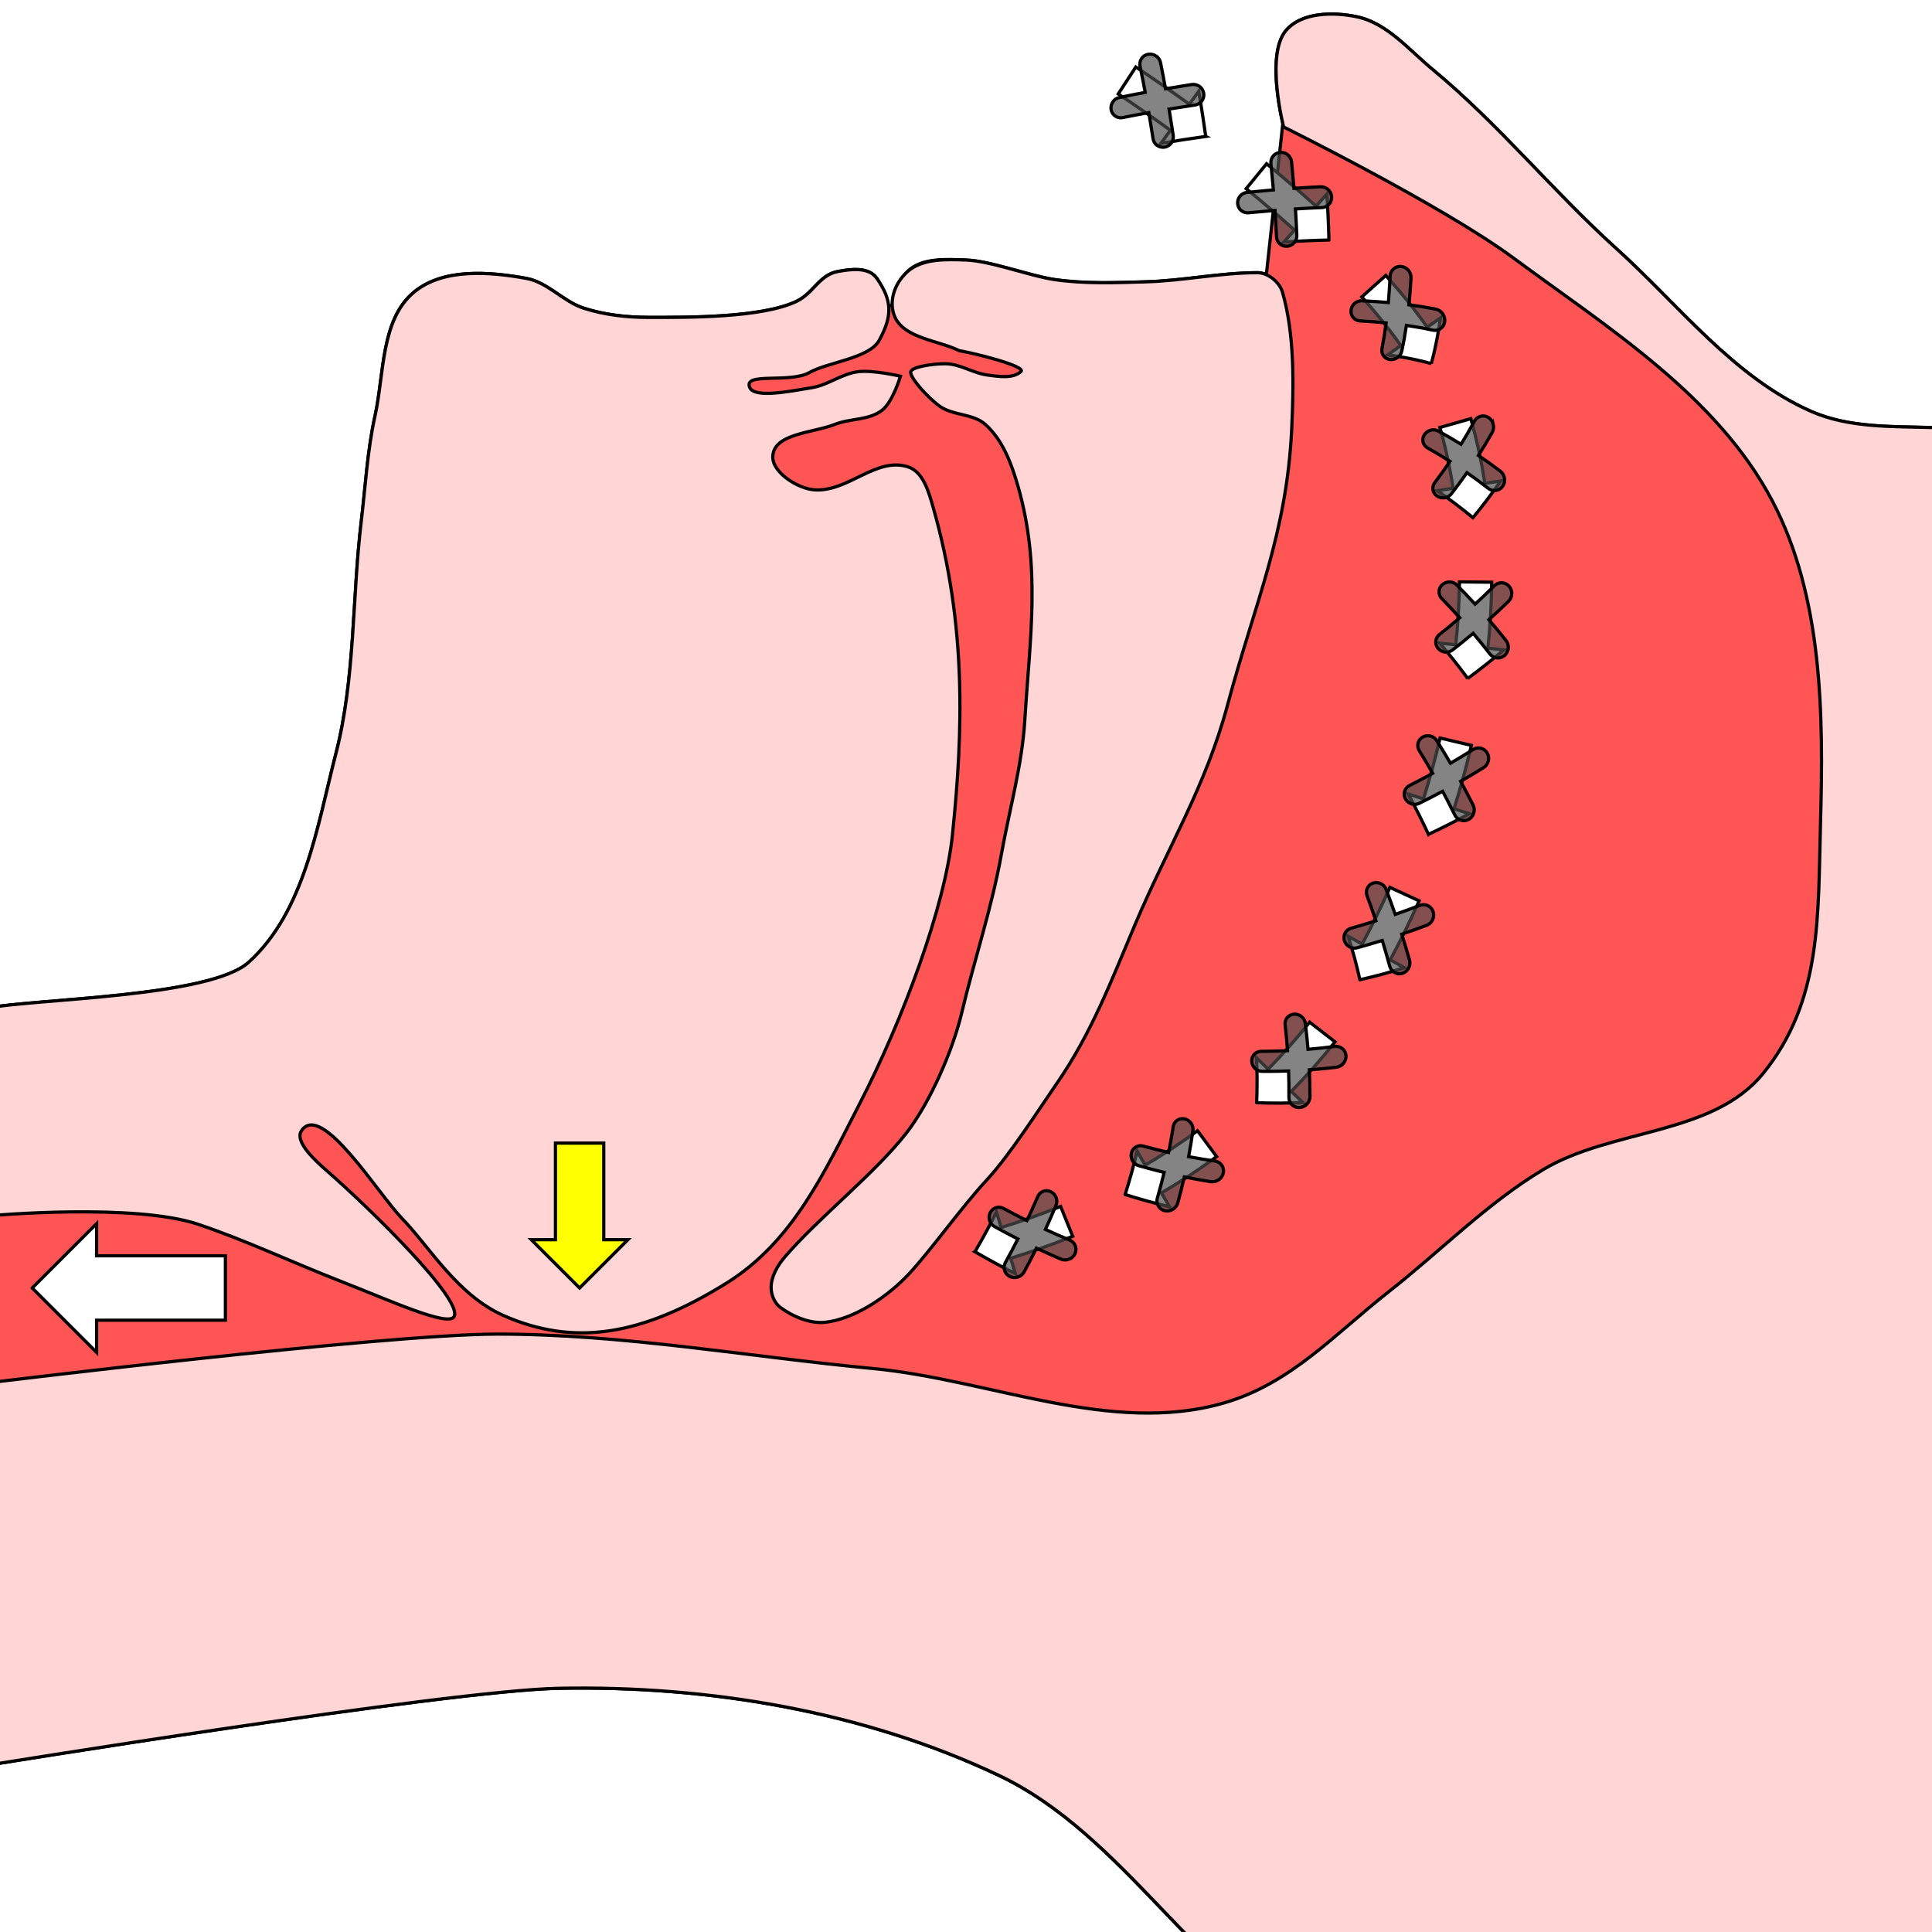
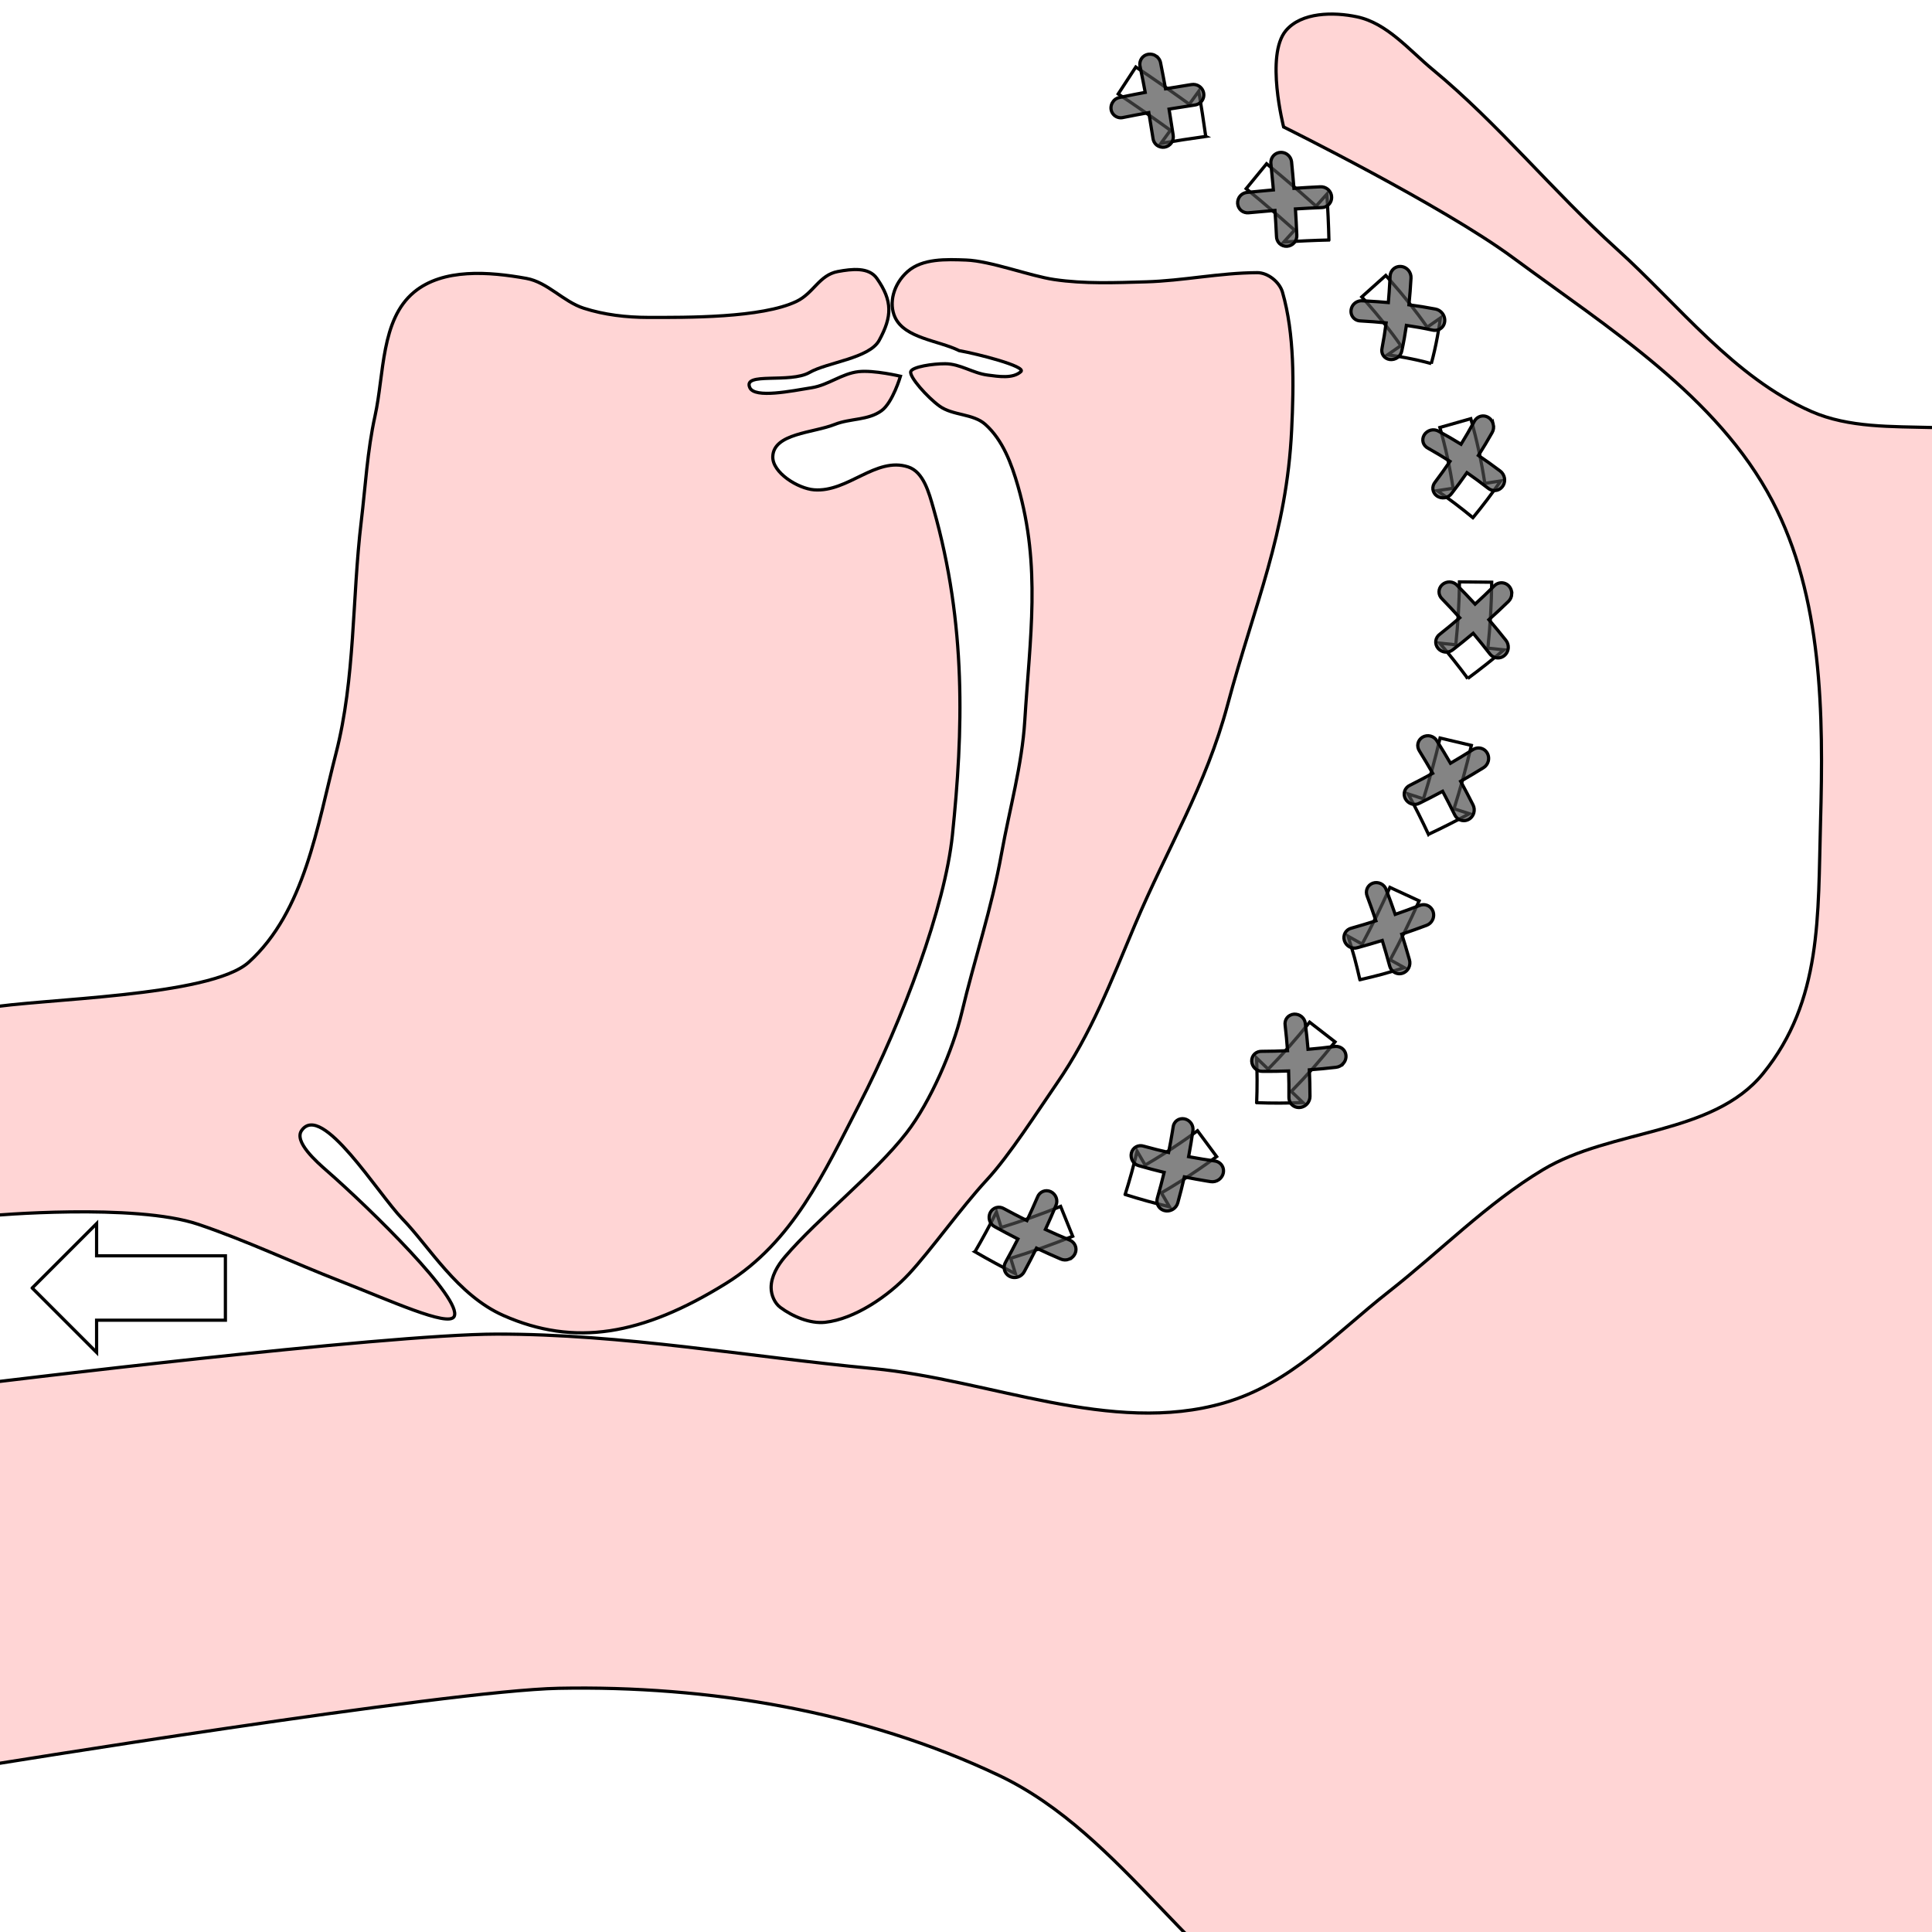
<svg xmlns="http://www.w3.org/2000/svg" xmlns:ns1="http://www.inkscape.org/namespaces/inkscape" xmlns:ns2="http://sodipodi.sourceforge.net/DTD/sodipodi-0.dtd" id="svg3002" version="1.1" ns1:version="0.47pre4 r22446" width="600" height="600" ns2:docname="schlafapnoe_blockiert.svg" style="display:inline" ns1:export-filename="/home/mik/Dokumente/Bewerbung 2010/Schlafapnoe/schlafapnoe_blockiert.png" ns1:export-xdpi="600" ns1:export-ydpi="600">
  <defs id="defs3006">
    <ns1:perspective ns2:type="inkscape:persp3d" ns1:vp_x="0 : 0.5 : 1" ns1:vp_y="0 : 1000 : 0" ns1:vp_z="1 : 0.5 : 1" ns1:persp3d-origin="0.5 : 0.33333333 : 1" id="perspective3010" />
    <ns1:perspective id="perspective4361" ns1:persp3d-origin="0.5 : 0.33333333 : 1" ns1:vp_z="1 : 0.5 : 1" ns1:vp_y="0 : 1000 : 0" ns1:vp_x="0 : 0.5 : 1" ns2:type="inkscape:persp3d" />
    <ns1:perspective id="perspective2903" ns1:persp3d-origin="0.5 : 0.33333333 : 1" ns1:vp_z="1 : 0.5 : 1" ns1:vp_y="0 : 1000 : 0" ns1:vp_x="0 : 0.5 : 1" ns2:type="inkscape:persp3d" />
    <ns1:perspective id="perspective2916" ns1:persp3d-origin="0.5 : 0.33333333 : 1" ns1:vp_z="1 : 0.5 : 1" ns1:vp_y="0 : 1000 : 0" ns1:vp_x="0 : 0.5 : 1" ns2:type="inkscape:persp3d" />
    <ns1:path-effect effect="skeletal" id="path-effect2853" is_visible="true" pattern="m 30.5,10.5 -10,10 0,-5 -20,0 0,-10 20,0 0,-5 10,10 z" copytype="repeated" prop_scale="1" scale_y_rel="false" spacing="20" normal_offset="0" tang_offset="0" prop_units="false" vertical_pattern="false" fuse_tolerance="0" />
    <ns1:perspective id="perspective2932" ns1:persp3d-origin="0.5 : 0.33333333 : 1" ns1:vp_z="1 : 0.5 : 1" ns1:vp_y="0 : 1000 : 0" ns1:vp_x="0 : 0.5 : 1" ns2:type="inkscape:persp3d" />
    <ns1:perspective id="perspective3142" ns1:persp3d-origin="0.5 : 0.33333333 : 1" ns1:vp_z="1 : 0.5 : 1" ns1:vp_y="0 : 1000 : 0" ns1:vp_x="0 : 0.5 : 1" ns2:type="inkscape:persp3d" />
    <ns1:path-effect effect="skeletal" id="path-effect2853-6" is_visible="true" pattern="m 30.5,10.5 -10,10 0,-5 -20,0 0,-10 20,0 0,-5 10,10 z" copytype="repeated" prop_scale="1" scale_y_rel="false" spacing="20" normal_offset="0" tang_offset="0" prop_units="false" vertical_pattern="false" fuse_tolerance="0" />
    <ns1:perspective id="perspective3167" ns1:persp3d-origin="0.5 : 0.33333333 : 1" ns1:vp_z="1 : 0.5 : 1" ns1:vp_y="0 : 1000 : 0" ns1:vp_x="0 : 0.5 : 1" ns2:type="inkscape:persp3d" />
    <ns1:path-effect effect="skeletal" id="path-effect2853-6-6" is_visible="true" pattern="m 28.776,0.501 a 3.2,3.2 0 0 0 -2.22,5.5 l 5.74,5.74 -5.74,5.74 a 3.2,3.2 0 1 0 4.52,4.52 l 5.74,-5.74 5.74,5.74 a 3.2,3.2 0 1 0 4.52,-4.52 l -5.74,-5.74 5.74,-5.74 a 3.2,3.2 0 0 0 -2.32,-5.5 3.2,3.2 0 0 0 -2.2,0.98 l -5.74,5.74 -5.74,-5.74 a 3.2,3.2 0 0 0 -2.3,-0.98 z" copytype="repeated" prop_scale="1" scale_y_rel="false" spacing="27.4" normal_offset="0" tang_offset="0" prop_units="false" vertical_pattern="false" fuse_tolerance="0" />
  </defs>
  <ns2:namedview pagecolor="#ffffff" bordercolor="#666666" borderopacity="1" objecttolerance="10" gridtolerance="10" guidetolerance="10" ns1:pageopacity="0" ns1:pageshadow="2" ns1:window-width="1280" ns1:window-height="958" id="namedview3004" showgrid="false" showguides="true" ns1:guide-bbox="true" ns1:zoom="0.72556866" ns1:cx="280.76038" ns1:cy="266.17265" ns1:window-x="-4" ns1:window-y="-3" ns1:window-maximized="1" ns1:current-layer="layer2">
    <ns1:grid type="xygrid" id="grid3014" empspacing="5" visible="true" enabled="true" snapvisiblegridlinesonly="true" spacingx="5px" spacingy="5px" />
  </ns2:namedview>
  <g ns1:groupmode="layer" id="layer2" ns1:label="Raster" style="display:inline">
    <rect style="fill:#ffffff;fill-opacity:1;fill-rule:nonzero;stroke:none;display:inline" id="rect2922" width="600" height="600" x="0" y="0" />
-     <path style="fill:#ff5555;stroke:#000000;stroke-width:1;stroke-linecap:butt;stroke-linejoin:miter;stroke-miterlimit:4;stroke-opacity:1;stroke-dasharray:none;display:inline" d="m 412.507,4.371 c -5.121,0.154 -10.099,1.539 -13.125,5.119 -5.942,7.03 -1.705,25.823 -0.984,28.809 l -5.119,46.987 c -0.918,-0.404 -1.886,-0.595 -2.822,-0.591 -11.826,0.06 -23.03,2.491 -34.584,2.822 -9.5,0.272 -19.079,0.664 -28.481,-0.722 -7.553,-1.113 -19.736,-5.755 -27.366,-6.037 -6.168,-0.228 -13.805,-0.812 -18.178,3.544 -2.531,2.522 -4.523,6.725 -4.594,10.5 l -2.1,0.263 c -0.219,-3.147 -1.14,-6.183 -2.822,-8.597 -2.497,-3.583 -7.847,-2.961 -12.141,-2.166 -5.783,1.071 -7.496,6.706 -12.797,9.253 -10.809,5.194 -34.142,5.004 -46.134,4.987 -6.718,-0.008 -13.553,-0.768 -19.95,-2.822 -6.372,-2.046 -11.264,-8.063 -17.85,-9.253 -11.539,-2.086 -25.898,-3.233 -34.913,4.266 -10.338,8.599 -9.175,25.326 -12.075,38.456 -2.376,10.759 -2.956,21.872 -4.266,32.812 -2.867,23.961 -1.857,48.621 -7.875,71.991 -5.841,22.684 -9.69,49.098 -27.038,64.838 -11.963,10.855 -65.445,11.317 -81.331,14.241 l 1.134,64.444 -1.6,59.522 -1.441,111.478 c 0,0 144.703,-23.529 179.378,-24.216 46.48,-0.921 94.839,7.148 136.828,27.103 39.004,18.537 61.193,63.172 99.75,82.622 40.634,20.497 87.17,29.535 132.562,32.812 33.804,2.441 101.194,-9.975 101.194,-9.975 l -14.963,-526.228 c 0,0 -18.957,2.435 -28.481,2.166 -12.693,-0.358 -26.173,0.116 -37.8,-4.987 C 538.438,117.239 521.481,94.842 501.954,77.215 482.254,59.432 465.382,38.538 444.926,21.631 437.561,15.544 430.779,7.204 421.432,5.224 c -2.751,-0.583 -5.853,-0.945 -8.925,-0.853 z" id="path3543-5" ns2:nodetypes="csccsssssccssscsssssssccccssssccsssssc" />
    <path style="fill:#ffd5d5;stroke:#000000;stroke-width:1;stroke-linecap:butt;stroke-linejoin:miter;stroke-miterlimit:4;stroke-opacity:1;stroke-dasharray:none;display:inline" d="m 628.802,130.64 c 0,0 -18.979,2.407 -28.503,2.138 -12.693,-0.358 -26.139,0.116 -37.766,-4.988 C 538.444,117.217 521.49,94.824 501.963,77.197 482.264,59.414 465.414,38.524 444.957,21.616 437.593,15.529 430.789,7.207 421.443,5.227 c -7.337,-1.554 -17.248,-1.453 -22.09,4.275 -6.442,7.621 -0.713,29.928 -0.713,29.928 0,0 49.259,24.383 71.257,40.617 29.611,21.852 63.425,42.944 80.521,75.533 15.621,29.777 15.914,66.148 14.964,99.76 -0.822,29.103 0.536,55.405 -17.814,78.009 -15.687,19.324 -47.07,17.114 -68.407,29.928 -17.395,10.447 -31.777,25.243 -47.743,37.766 -17.047,13.372 -30.493,28.632 -51.305,34.654 -35.077,10.149 -72.671,-7.244 -109.024,-10.689 -38.942,-3.69 -77.746,-10.749 -116.862,-10.689 -35.311,0.055 -158.711,15.226 -158.711,15.226 l -1.485,119 c 0,0 144.761,-23.541 179.436,-24.228 46.48,-0.921 94.826,7.123 136.814,27.078 39.004,18.537 61.203,63.209 99.76,82.659 40.634,20.497 87.146,29.501 132.539,32.778 33.804,2.441 101.186,-9.976 101.186,-9.976 L 628.802,130.64 z" id="path3543" ns2:nodetypes="csssssscsssssssssccsssscc" />
    <path style="fill:#ffd5d5;stroke:#000000;stroke-width:1;stroke-linecap:butt;stroke-linejoin:miter;stroke-miterlimit:4;stroke-opacity:1;stroke-dasharray:none;display:inline" d="m -4.049,313.059 1.16,64.467 c 0,0 44.629,-3.993 64.481,2.704 14.93,5.036 29.033,11.757 44.18,17.665 15.196,5.927 33.451,14.305 35.254,10.975 2.83,-5.225 -25.831,-33.294 -39.53,-45.29 -3.181,-2.786 -10.249,-9.001 -7.838,-12.476 6.251,-9.012 23.708,19.613 31.353,27.476 8.277,8.513 17.032,23.642 31.353,29.964 21.993,9.708 43,6.226 69.12,-9.976 20.75,-12.871 30.451,-34.385 41.329,-55.479 13.544,-26.264 26.662,-61.471 28.974,-83.785 3.312,-31.964 4.434,-65.15 -5.91,-101.473 -1.372,-4.819 -3.074,-11.276 -7.838,-12.826 -10.025,-3.262 -18.705,7.933 -29.216,7.114 -4.995,-0.389 -13.002,-5.331 -12.826,-10.338 0.253,-7.22 12.526,-7.308 19.24,-9.976 4.821,-1.916 10.354,-1.217 14.544,-4.275 3.459,-2.525 5.865,-10.689 5.865,-10.689 0,0 -8.246,-1.954 -12.991,-1.425 -5.225,0.583 -9.354,4.146 -14.544,4.988 -6.33,1.027 -17.682,3.371 -19.24,0 -2.302,-4.982 12.441,-1.239 18.527,-4.726 5.549,-3.18 18.575,-4.362 21.639,-9.976 4.04,-7.402 4.207,-12.224 -0.713,-19.24 -2.507,-3.575 -7.82,-2.933 -12.114,-2.138 -5.783,1.071 -7.526,6.716 -12.826,9.263 -10.809,5.194 -34.137,5.005 -46.129,4.988 -6.718,-0.008 -13.556,-0.796 -19.952,-2.85 -6.372,-2.046 -11.228,-8.073 -17.814,-9.263 -11.539,-2.086 -25.901,-3.223 -34.916,4.275 -10.338,8.599 -9.214,25.348 -12.114,38.479 -2.376,10.759 -2.966,21.838 -4.275,32.778 -2.867,23.961 -1.821,48.601 -7.838,71.97 -5.841,22.684 -9.731,49.104 -27.078,64.844 -11.963,10.855 -65.431,11.328 -81.317,14.252 z" id="path4317" ns2:nodetypes="ccssssssssassssssscssssssssssssssssc" />
    <path style="fill:#ffd5d5;stroke:#000000;stroke-width:1;stroke-linecap:butt;stroke-linejoin:miter;stroke-miterlimit:4;stroke-opacity:1;stroke-dasharray:none;display:inline" d="m 355.886,87.529 c 11.554,-0.331 22.734,-2.79 34.56,-2.85 3.302,-0.017 6.922,2.885 7.838,6.057 3.749,12.975 3.533,28.488 2.85,42.754 -1.546,32.335 -11.516,54.068 -19.877,85.341 -6.785,25.38 -18.623,44.298 -28.84,68.502 -7.397,17.523 -13.427,33.506 -24.228,49.162 -5.914,8.573 -14.66,22.302 -21.734,29.946 -7.95,8.592 -17.392,21.903 -24.222,29.24 -6.327,6.797 -16.776,13.986 -26.009,14.976 -4.66,0.5 -10.141,-1.832 -13.895,-4.638 -1.787,-1.336 -2.826,-3.826 -2.85,-6.057 -0.038,-3.509 1.994,-6.953 4.275,-9.62 10.387,-12.14 27.966,-25.887 37.76,-38.509 7.498,-9.662 14.468,-25.994 17.102,-37.072 4.15,-17.458 9.268,-32.214 12.451,-49.874 2.447,-13.575 6.339,-27.3 7.188,-41.067 1.602,-25.96 5.071,-47.776 -2.1,-72.777 -2.007,-6.997 -4.723,-14.389 -10.152,-19.24 -3.815,-3.409 -10.112,-2.693 -14.252,-5.701 -3.752,-2.726 -9.38,-9.036 -8.907,-10.689 0.43,-1.503 6.894,-2.468 10.689,-2.449 4.698,0.024 8.524,2.912 13.183,3.518 3.434,0.447 7.813,1.183 10.332,-1.069 1.801,-1.609 -13.57,-5.53 -19.145,-6.508 -6.435,-3.173 -16.9,-3.83 -19.932,-10.332 -2.048,-4.391 -0.533,-10.332 3.899,-14.251 4.624,-4.089 12.003,-3.791 18.171,-3.563 7.63,0.282 19.786,4.944 27.34,6.057 9.402,1.386 19.003,0.985 28.503,0.713 l 10e-5,0 z" id="path4321" ns2:nodetypes="cssssssssssssssssssssssscsssssc" />
    <path style="fill:#ffffff;stroke:#000000;stroke-width:1px;stroke-linecap:butt;stroke-linejoin:miter;stroke-opacity:1" d="m 10,400 20,20 0,-10 40,0 0,-20 -40,0 0,-10 -20,20 z" id="path4435" ns2:nodetypes="cccccccc" />
-     <path style="fill:#ffff00;stroke:#000000;stroke-width:1px;stroke-linecap:butt;stroke-linejoin:miter;stroke-opacity:1;display:inline" d="m 180,400 -15,-15 7.5,0 0,-30 15,0 0,30 7.5,0 -15,15 z" id="path4435-1" ns2:nodetypes="cccccccc" />
    <path style="fill:#ffffff;stroke:#000000;stroke-width:1px;stroke-linecap:butt;stroke-linejoin:miter;stroke-opacity:1;display:inline" d="m 374.456,42.368 c -4.669,0.653 -9.306,1.37 -13.913,2.144 l 2.937,-4.046 c -0.948,-0.688 -1.899,-1.374 -2.851,-2.056 -3.226,-2.311 -6.471,-4.583 -9.743,-6.804 -1e-5,0 -1e-5,0 -1e-5,-1e-6 -0.896,-0.608 -1.791,-1.21 -2.686,-1.804 0,0 0,0 0,0 -0.234,-0.155 -0.466,-0.308 -0.696,-0.46 0,-1e-6 0,-1e-6 0,-1e-6 -0.06,-0.039 -0.119,-0.078 -0.177,-0.116 -0.015,-0.01 -0.03,-0.019 -0.045,-0.029 -0.005,-0.003 -0.01,-0.007 -0.015,-0.01 l 5.467,-8.373 c 0.006,0.004 0.011,0.007 0.017,0.011 0.016,0.011 0.033,0.021 0.049,0.032 0.064,0.042 0.128,0.084 0.191,0.125 0,1e-6 0,1e-6 0,1e-6 0.248,0.163 0.494,0.325 0.737,0.487 0.932,0.618 1.856,1.24 2.774,1.863 0,0 0,0 0,0 3.353,2.276 6.667,4.597 9.951,6.949 0,0 0,0 0,0 0.97,0.694 1.937,1.392 2.902,2.093 l 2.937,-4.046 c 0.788,4.691 1.511,9.372 2.164,14.041 z m 38.253,32.168 c -4.713,0.105 -9.386,0.327 -14.027,0.638 l 3.346,-3.719 c -3.543,-3.187 -7.157,-6.31 -10.82,-9.386 -1.391,-1.167 -2.79,-2.327 -4.195,-3.478 l 6.337,-7.736 c 1.435,1.176 2.864,2.36 4.285,3.553 3.739,3.134 7.441,6.332 11.084,9.609 l 3.346,-3.719 c 0.317,4.772 0.54,9.523 0.645,14.236 z m 31.792,38.377 c -2.687,-0.739 -5.368,-1.332 -8.031,-1.835 -1.849,-0.345 -3.692,-0.639 -5.529,-0.889 l 4.1,-2.859 c -3.26,-4.675 -6.883,-9.156 -10.706,-13.516 -0.471,-0.537 -0.945,-1.071 -1.421,-1.604 l 7.448,-6.67 c 0.498,0.556 0.994,1.115 1.487,1.676 4.011,4.561 7.862,9.336 11.392,14.396 l 4.1,-2.859 c -0.277,1.988 -0.595,3.958 -0.959,5.904 -0.522,2.801 -1.141,5.571 -1.88,8.258 z m 12.93,47.864 c -3.631,-2.998 -7.331,-5.801 -11.09,-8.389 l 4.93,-0.758 c -0.978,-6.38 -2.332,-12.685 -4.099,-18.874 l 9.601,-2.731 c 1.874,6.612 3.315,13.322 4.358,20.089 l 4.93,-0.758 c -2.749,3.985 -5.632,7.789 -8.63,11.42 z m -1.599,49.929 c -2.808,-3.792 -5.715,-7.459 -8.708,-10.982 l 4.985,0.522 c 0.678,-6.499 1.071,-13.025 1.141,-19.538 l 10.018,0.102 c -0.066,6.845 -0.475,13.685 -1.189,20.48 l 4.985,0.522 c -3.69,3.123 -7.441,6.085 -11.232,8.893 z m -12.206,48.404 c -2.001,-4.289 -4.106,-8.475 -6.311,-12.551 l 4.75,1.536 c 1.963,-6.231 3.688,-12.534 5.161,-18.894 l 9.722,2.29 c -1.54,6.626 -3.338,13.19 -5.384,19.676 l 4.75,1.536 c -4.21,2.283 -8.442,4.418 -12.687,6.407 z m -21.299,45.148 c -0.514,-2.291 -1.07,-4.557 -1.664,-6.795 -0.636,-2.256 -1.302,-4.491 -1.995,-6.705 l 4.362,2.441 c 3.089,-5.762 5.968,-11.639 8.623,-17.613 l 9.071,4.183 c -2.763,6.213 -5.758,12.323 -8.971,18.312 l 4.362,2.441 c -2.261,0.708 -4.52,1.381 -6.777,2.018 -2.341,0.621 -4.679,1.194 -7.01,1.719 z m -32.061,38.195 c 0.184,-4.689 0.175,-9.318 -0.017,-13.876 l 3.594,3.458 c 4.534,-4.635 8.832,-9.509 12.876,-14.589 l 7.892,6.117 c -4.262,5.354 -8.794,10.495 -13.579,15.389 l 3.595,3.458 c -4.852,0.206 -9.644,0.22 -14.361,0.043 z m -40.845,28.507 c 1.424,-4.488 2.666,-8.972 3.715,-13.439 l 2.517,4.313 c 3.743,-2.185 7.407,-4.498 10.983,-6.944 1.776,-1.21 3.528,-2.452 5.258,-3.727 l 5.945,8.027 c -1.829,1.353 -3.684,2.673 -5.564,3.959 -3.781,2.576 -7.647,5.012 -11.587,7.311 l 2.517,4.313 c -4.702,-1.112 -9.296,-2.387 -13.784,-3.812 z m -46.639,17.784 c 2.37,-4.08 4.598,-8.191 6.674,-12.323 l 1.474,4.784 c 6.248,-1.926 12.413,-4.102 18.457,-6.544 l 3.75,9.272 c -6.319,2.558 -12.75,4.833 -19.258,6.839 l 1.474,4.784 c -4.302,-2.166 -8.492,-4.442 -12.572,-6.811 z" id="path2829" ns2:nodetypes="cacc" ns1:path-effect="#path-effect2853-6" ns1:original-d="m 349.99999,25.000001 c 0,0 85.09288,55.27864 100,99.999999 18.6339,55.9017 3.79801,123.59089 -25,175 -30.18355,49.41116 -74.68121,77.7615 -129.76578,90.6243" />
    <path style="fill:#4d4d4d;stroke:#000000;stroke-width:1px;stroke-linecap:butt;stroke-linejoin:miter;stroke-opacity:1;display:inline;fill-opacity:0.684" d="m 359.031,17.392 c -0.664,-0.446 -1.495,-0.648 -2.281,-0.552 0,0 0,0 0,0 -0.516,0.063 -1.018,0.247 -1.441,0.536 -0.649,0.449 -1.105,1.15 -1.262,1.922 0,0 0,0 0,0 -0.091,0.457 -0.081,0.938 0.026,1.395 0.01,0.046 0.02,0.091 0.029,0.137 0,0 0,0 0,0 0.328,1.533 0.637,3.062 0.933,4.588 0,0 0,0 0,0 0.212,1.092 0.42,2.184 0.622,3.275 -1.091,0.202 -2.18,0.409 -3.266,0.62 -1.517,0.295 -3.028,0.599 -4.527,0.921 0,0 0,0 0,0 -0.045,0.01 -0.089,0.019 -0.134,0.029 -0.419,0.068 -0.823,0.226 -1.181,0.459 0,0 0,0 0,0 -0.192,0.124 -0.371,0.269 -0.532,0.432 -0.081,0.081 -0.157,0.166 -0.229,0.256 -0.147,0.182 -0.276,0.379 -0.383,0.587 0,0 0,1e-6 0,1e-6 -0.053,0.102 -0.1,0.206 -0.143,0.312 -0.085,0.213 -0.148,0.434 -0.186,0.658 0,0 0,0 0,0 -0.081,0.461 -0.063,0.934 0.06,1.38 0.303,1.095 1.243,1.963 2.362,2.175 0.449,0.085 0.919,0.07 1.367,-0.044 2.621,-0.528 5.258,-1.028 7.909,-1.506 0.405,2.376 0.792,4.75 1.163,7.122 0.044,0.278 0.087,0.557 0.13,0.835 0.088,0.854 0.535,1.657 1.208,2.172 0.673,0.515 1.565,0.735 2.41,0.595 0.846,-0.14 1.634,-0.638 2.128,-1.348 0.494,-0.71 0.685,-1.624 0.514,-2.467 -0.358,-2.376 -0.733,-4.755 -1.125,-7.136 -0.047,-0.287 -0.095,-0.574 -0.143,-0.861 0.287,-0.048 0.574,-0.095 0.861,-0.143 2.384,-0.393 4.777,-0.77 7.177,-1.131 0.639,-0.085 1.249,-0.366 1.725,-0.795 0.476,-0.43 0.816,-1.006 0.961,-1.632 0.145,-0.626 0.092,-1.299 -0.148,-1.903 -0.24,-0.604 -0.668,-1.136 -1.209,-1.503 -0.696,-0.47 -1.574,-0.659 -2.392,-0.516 -0.283,0.044 -0.567,0.088 -0.85,0.132 -2.413,0.378 -4.82,0.769 -7.219,1.179 -0.482,-2.675 -0.991,-5.355 -1.531,-8.041 -0.083,-0.456 -0.267,-0.896 -0.535,-1.281 -0.233,-0.334 -0.53,-0.627 -0.871,-0.857 0,0 0,0 0,0 z m 40.909,30.692 c -0.499,-0.413 -1.12,-0.675 -1.759,-0.743 -0.639,-0.068 -1.292,0.06 -1.85,0.36 -0.558,0.3 -1.02,0.772 -1.309,1.335 -0.289,0.563 -0.405,1.214 -0.329,1.846 0.215,2.085 0.415,4.167 0.601,6.245 0.055,0.621 0.109,1.242 0.162,1.862 -0.62,0.053 -1.24,0.106 -1.859,0.161 -2.072,0.184 -4.138,0.383 -6.198,0.596 -0.846,0.044 -1.671,0.446 -2.235,1.085 -0.564,0.64 -0.861,1.508 -0.808,2.35 0.053,0.842 0.456,1.648 1.091,2.186 0.636,0.538 1.497,0.8 2.336,0.713 0.048,-0.005 0.096,-0.011 0.144,-0.018 2.664,-0.259 5.338,-0.499 8.022,-0.714 0.187,2.687 0.345,5.366 0.471,8.034 -0.003,0.855 0.352,1.694 0.962,2.271 0.61,0.576 1.466,0.882 2.317,0.828 0.851,-0.054 1.686,-0.467 2.254,-1.12 0.568,-0.653 0.858,-1.539 0.78,-2.393 -0.108,-2.682 -0.25,-5.376 -0.423,-8.078 2.702,-0.172 5.415,-0.316 8.142,-0.425 0.646,-0.015 1.285,-0.227 1.805,-0.603 0.52,-0.375 0.92,-0.913 1.129,-1.522 0.209,-0.609 0.226,-1.287 0.046,-1.917 -0.18,-0.63 -0.554,-1.209 -1.059,-1.636 -0.65,-0.546 -1.511,-0.83 -2.343,-0.774 -2.741,0.13 -5.468,0.292 -8.182,0.481 -0.218,-2.712 -0.462,-5.43 -0.729,-8.149 -0.004,-0.048 -0.009,-0.095 -0.015,-0.142 -0.101,-0.812 -0.527,-1.588 -1.164,-2.118 0,0 0,0 0,0 z m 37.422,35.827 c -0.272,-0.311 -0.599,-0.573 -0.959,-0.768 -0.981,-0.531 -2.204,-0.524 -3.132,0.01 -0.928,0.534 -1.533,1.571 -1.567,2.653 -0.024,0.511 -0.05,1.021 -0.077,1.53 -0.119,2.221 -0.273,4.432 -0.467,6.625 -2.193,-0.195 -4.376,-0.346 -6.55,-0.464 -0.499,-0.027 -0.997,-0.053 -1.495,-0.076 -1.081,-0.107 -2.212,0.401 -2.88,1.275 -0.668,0.874 -0.853,2.079 -0.481,3.065 0.212,0.562 0.594,1.049 1.086,1.385 0.492,0.336 1.093,0.519 1.707,0.521 2.63,0.143 5.272,0.34 7.928,0.608 -0.344,2.646 -0.76,5.253 -1.26,7.809 -0.202,0.811 -0.065,1.668 0.371,2.326 0.436,0.657 1.166,1.109 1.986,1.23 0.82,0.121 1.719,-0.091 2.428,-0.588 0.709,-0.496 1.213,-1.273 1.35,-2.105 0.561,-2.583 1.031,-5.22 1.423,-7.897 2.677,0.393 5.369,0.872 8.077,1.457 0.64,0.15 1.316,0.106 1.914,-0.129 0.598,-0.235 1.115,-0.661 1.456,-1.213 0.341,-0.551 0.505,-1.225 0.46,-1.905 -0.045,-0.679 -0.3,-1.36 -0.717,-1.918 -0.538,-0.715 -1.342,-1.216 -2.183,-1.362 -2.758,-0.534 -5.497,-0.969 -8.219,-1.323 0.277,-2.732 0.486,-5.493 0.64,-8.269 0.065,-0.876 -0.246,-1.796 -0.838,-2.478 z m 26.381,47.814 c -0.171,-0.655 -0.532,-1.258 -1.019,-1.705 -0.487,-0.447 -1.099,-0.734 -1.73,-0.817 -0.631,-0.083 -1.278,0.039 -1.835,0.339 -0.557,0.3 -1.021,0.777 -1.319,1.347 -1.315,2.419 -2.682,4.776 -4.099,7.073 -2.297,-1.417 -4.612,-2.759 -6.944,-4.022 -0.723,-0.441 -1.641,-0.566 -2.477,-0.351 -0.836,0.216 -1.579,0.766 -2.015,1.477 -0.435,0.711 -0.558,1.574 -0.333,2.343 0.225,0.768 0.794,1.434 1.545,1.807 2.28,1.278 4.543,2.633 6.788,4.062 -1.492,2.204 -3.029,4.349 -4.61,6.436 -0.54,0.643 -0.796,1.485 -0.694,2.284 0.102,0.799 0.561,1.547 1.246,2.028 0.685,0.481 1.587,0.689 2.439,0.551 0.852,-0.138 1.642,-0.624 2.127,-1.32 1.628,-2.098 3.216,-4.254 4.758,-6.468 2.214,1.543 4.408,3.157 6.579,4.839 0.508,0.407 1.134,0.657 1.773,0.704 0.639,0.046 1.289,-0.111 1.836,-0.452 0.547,-0.341 0.989,-0.864 1.248,-1.48 0.258,-0.616 0.331,-1.322 0.205,-1.993 -0.164,-0.86 -0.66,-1.65 -1.345,-2.146 -2.224,-1.675 -4.47,-3.281 -6.737,-4.815 1.47,-2.308 2.892,-4.676 4.263,-7.106 0.447,-0.76 0.577,-1.731 0.349,-2.618 z m 5.75,52.678 c 0.016,-0.668 -0.164,-1.34 -0.509,-1.899 -0.345,-0.559 -0.854,-1.003 -1.439,-1.258 -0.585,-0.255 -1.242,-0.322 -1.864,-0.192 -0.621,0.129 -1.203,0.452 -1.651,0.914 -1.947,1.941 -3.923,3.827 -5.924,5.659 -1.832,-2.001 -3.692,-3.95 -5.577,-5.844 -0.57,-0.635 -1.417,-1.021 -2.284,-1.052 -0.866,-0.031 -1.739,0.292 -2.362,0.864 -0.623,0.572 -0.987,1.385 -0.988,2.205 -8.6e-4,0.819 0.362,1.636 0.984,2.213 1.846,1.895 3.665,3.845 5.457,5.844 -2.037,1.749 -4.096,3.446 -6.173,5.092 -0.692,0.493 -1.158,1.259 -1.263,2.076 -0.105,0.817 0.152,1.675 0.696,2.325 0.544,0.65 1.369,1.084 2.233,1.163 0.863,0.08 1.753,-0.198 2.4,-0.757 2.113,-1.644 4.21,-3.338 6.287,-5.084 1.746,2.077 3.463,4.201 5.147,6.37 0.39,0.521 0.936,0.918 1.546,1.123 0.61,0.205 1.281,0.215 1.899,0.025 0.618,-0.19 1.18,-0.58 1.588,-1.105 0.408,-0.525 0.659,-1.182 0.709,-1.855 0.061,-0.865 -0.216,-1.746 -0.753,-2.397 -1.725,-2.175 -3.483,-4.305 -5.269,-6.385 2.042,-1.83 4.061,-3.713 6.053,-5.652 0.641,-0.601 1.034,-1.488 1.059,-2.393 z m -7.282,51.949 c 0.157,-0.642 0.125,-1.33 -0.091,-1.945 -0.216,-0.615 -0.616,-1.155 -1.129,-1.529 -0.514,-0.374 -1.139,-0.583 -1.771,-0.593 -0.632,-0.011 -1.268,0.175 -1.802,0.525 -2.31,1.458 -4.631,2.867 -6.96,4.228 -1.363,-2.342 -2.759,-4.647 -4.187,-6.912 -0.418,-0.746 -1.159,-1.31 -1.995,-1.53 -0.836,-0.219 -1.755,-0.093 -2.484,0.334 -0.729,0.427 -1.257,1.149 -1.433,1.955 -0.175,0.806 0.005,1.688 0.488,2.388 1.396,2.258 2.759,4.554 4.091,6.888 -2.342,1.284 -4.693,2.52 -7.049,3.708 -0.774,0.341 -1.383,0.999 -1.65,1.78 -0.268,0.781 -0.19,1.677 0.209,2.428 0.4,0.75 1.117,1.344 1.942,1.599 0.825,0.255 1.747,0.164 2.489,-0.252 2.387,-1.179 4.768,-2.406 7.143,-3.681 1.28,2.392 2.526,4.82 3.738,7.284 0.277,0.589 0.73,1.089 1.284,1.414 0.553,0.325 1.205,0.473 1.844,0.414 0.639,-0.059 1.263,-0.324 1.764,-0.752 0.5,-0.428 0.875,-1.016 1.056,-1.661 0.231,-0.829 0.137,-1.744 -0.256,-2.488 -1.244,-2.474 -2.523,-4.912 -3.835,-7.313 2.362,-1.352 4.716,-2.752 7.06,-4.202 0.75,-0.444 1.318,-1.217 1.534,-2.086 z m -17.288,49.271 c 0.275,-0.6 0.374,-1.283 0.278,-1.931 -0.095,-0.648 -0.383,-1.258 -0.815,-1.728 -0.431,-0.47 -1.003,-0.799 -1.619,-0.935 -0.616,-0.136 -1.273,-0.079 -1.861,0.159 -2.536,0.976 -5.072,1.904 -7.609,2.785 -0.891,-2.576 -1.818,-5.122 -2.782,-7.638 -0.267,-0.818 -0.883,-1.521 -1.659,-1.903 -0.776,-0.382 -1.699,-0.439 -2.493,-0.162 -0.795,0.277 -1.45,0.885 -1.776,1.646 -0.326,0.761 -0.317,1.666 0.022,2.452 0.936,2.502 1.835,5.035 2.697,7.597 -2.535,0.806 -5.068,1.565 -7.599,2.278 -0.822,0.186 -1.542,0.716 -1.951,1.434 -0.409,0.719 -0.501,1.619 -0.251,2.437 0.251,0.818 0.841,1.544 1.602,1.956 0.76,0.412 1.68,0.502 2.484,0.237 2.558,-0.698 5.119,-1.442 7.682,-2.234 0.803,2.608 1.568,5.244 2.295,7.907 0.162,0.634 0.512,1.215 0.993,1.643 0.481,0.428 1.091,0.701 1.728,0.768 0.637,0.067 1.297,-0.072 1.866,-0.396 0.569,-0.323 1.045,-0.829 1.344,-1.428 0.381,-0.771 0.459,-1.69 0.214,-2.499 -0.755,-2.679 -1.549,-5.331 -2.381,-7.953 2.565,-0.866 5.131,-1.78 7.697,-2.742 0.817,-0.289 1.519,-0.936 1.894,-1.748 z m -27.695,44.591 c 0.426,-0.517 0.697,-1.156 0.768,-1.805 0.071,-0.649 -0.059,-1.306 -0.366,-1.86 -0.307,-0.554 -0.788,-1.003 -1.36,-1.275 -0.572,-0.273 -1.233,-0.369 -1.873,-0.276 -2.74,0.354 -5.466,0.646 -8.175,0.875 -0.221,-2.679 -0.5,-5.333 -0.836,-7.958 -0.064,-0.843 -0.499,-1.657 -1.168,-2.204 -0.669,-0.546 -1.559,-0.819 -2.403,-0.746 -0.844,0.073 -1.629,0.491 -2.13,1.132 -0.501,0.641 -0.711,1.499 -0.571,2.326 0.305,2.598 0.552,5.223 0.74,7.874 -2.681,0.131 -5.344,0.199 -7.984,0.206 -0.846,-0.041 -1.68,0.267 -2.263,0.833 -0.582,0.566 -0.907,1.385 -0.879,2.221 0.028,0.836 0.407,1.679 1.035,2.271 0.627,0.593 1.496,0.926 2.348,0.89 2.671,0.024 5.364,-0.014 8.078,-0.115 0.094,2.689 0.127,5.401 0.097,8.135 -0.018,0.648 0.161,1.295 0.512,1.83 0.35,0.535 0.87,0.955 1.474,1.185 0.604,0.23 1.29,0.267 1.939,0.103 0.649,-0.164 1.257,-0.529 1.717,-1.029 0.589,-0.644 0.92,-1.509 0.903,-2.349 -0.004,-2.766 -0.07,-5.51 -0.197,-8.229 2.743,-0.2 5.503,-0.462 8.278,-0.788 0.879,-0.087 1.738,-0.549 2.317,-1.248 z m -38.705,36.152 c 0.548,-0.391 0.981,-0.941 1.223,-1.554 0.242,-0.613 0.293,-1.286 0.147,-1.906 -0.146,-0.619 -0.489,-1.183 -0.965,-1.599 -0.477,-0.416 -1.085,-0.684 -1.723,-0.763 -2.526,-0.354 -5.025,-0.762 -7.495,-1.224 -0.193,-0.036 -0.386,-0.073 -0.579,-0.109 0.037,-0.193 0.073,-0.385 0.109,-0.578 0.462,-2.464 0.864,-4.917 1.208,-7.357 0.161,-0.833 -0.041,-1.738 -0.537,-2.445 -0.496,-0.708 -1.276,-1.21 -2.102,-1.366 -0.826,-0.156 -1.686,0.035 -2.334,0.519 -0.648,0.484 -1.076,1.255 -1.161,2.093 -0.056,0.363 -0.113,0.726 -0.171,1.09 -0.36,2.241 -0.769,4.489 -1.227,6.741 -2.604,-0.595 -5.174,-1.246 -7.709,-1.948 -0.8,-0.266 -1.685,-0.192 -2.398,0.2 -0.713,0.393 -1.247,1.1 -1.447,1.917 -0.2,0.818 -0.063,1.735 0.38,2.477 0.443,0.742 1.187,1.297 2.015,1.49 2.559,0.739 5.152,1.427 7.779,2.061 -0.634,2.628 -1.333,5.26 -2.094,7.895 -0.191,0.621 -0.192,1.295 9.6e-4,1.906 0.193,0.611 0.579,1.158 1.096,1.543 0.517,0.385 1.164,0.606 1.829,0.623 0.665,0.017 1.345,-0.171 1.919,-0.53 0.736,-0.463 1.286,-1.209 1.494,-2.026 0.739,-2.675 1.415,-5.347 2.026,-8.015 2.307,0.471 4.639,0.899 6.998,1.285 0.384,0.061 0.769,0.122 1.155,0.181 0.868,0.149 1.818,-0.073 2.562,-0.601 z m -46.517,24.695 c 0.619,-0.241 1.165,-0.663 1.545,-1.195 0.38,-0.532 0.592,-1.17 0.603,-1.806 0.01,-0.636 -0.181,-1.268 -0.537,-1.791 -0.357,-0.523 -0.877,-0.936 -1.472,-1.173 -2.531,-1.053 -5.025,-2.148 -7.484,-3.282 1.135,-2.459 2.216,-4.923 3.243,-7.389 0.368,-0.77 0.401,-1.699 0.098,-2.51 -0.303,-0.81 -0.937,-1.491 -1.706,-1.844 -0.769,-0.353 -1.663,-0.375 -2.422,-0.058 -0.759,0.316 -1.376,0.967 -1.67,1.763 -1.042,2.433 -2.138,4.863 -3.285,7.288 -2.403,-1.194 -4.77,-2.425 -7.101,-3.69 -0.725,-0.443 -1.616,-0.572 -2.411,-0.348 -0.796,0.223 -1.488,0.796 -1.874,1.551 -0.387,0.755 -0.462,1.683 -0.196,2.508 0.266,0.824 0.871,1.533 1.64,1.908 2.343,1.297 4.721,2.561 7.136,3.789 -1.228,2.415 -2.507,4.822 -3.834,7.22 -0.324,0.563 -0.475,1.22 -0.423,1.86 0.051,0.64 0.305,1.261 0.721,1.754 0.416,0.493 0.993,0.857 1.633,1.025 0.64,0.169 1.339,0.143 1.974,-0.074 0.815,-0.281 1.513,-0.88 1.899,-1.627 1.318,-2.433 2.586,-4.876 3.802,-7.325 2.472,1.169 4.979,2.301 7.524,3.39 0.798,0.36 1.761,0.381 2.6,0.058 z" id="path2829-1" ns2:nodetypes="cacc" ns1:path-effect="#path-effect2853-6-6" ns1:original-d="m 349.99997,24.928264 c 0,0 85.09287,55.27864 99.99999,99.999996 18.6339,55.9017 3.79801,123.59089 -25,175 -30.18354,49.41116 -74.6812,77.7615 -129.76577,90.6243" />
    <path style="font-size:medium;font-style:normal;font-variant:normal;font-weight:normal;font-stretch:normal;text-indent:0;text-align:start;text-decoration:none;line-height:normal;letter-spacing:normal;word-spacing:normal;text-transform:none;direction:ltr;block-progression:tb;writing-mode:lr-tb;text-anchor:start;color:#000000;fill:#ff0000;fill-opacity:1;fill-rule:nonzero;stroke:#000000;stroke-width:1;stroke-miterlimit:4;stroke-dasharray:none;marker:none;visibility:visible;display:inline;overflow:visible;enable-background:accumulate;font-family:Bitstream Vera Sans;-inkscape-font-specification:Bitstream Vera Sans" d="m -95.54,226.281 a 3.2,3.2 0 0 0 -2.22,5.5 l 5.74,5.74 -5.74,5.74 a 3.2,3.2 0 1 0 4.52,4.52 l 5.74,-5.74 5.74,5.74 a 3.2,3.2 0 1 0 4.52,-4.52 l -5.74,-5.74 5.74,-5.74 a 3.2,3.2 0 0 0 -2.32,-5.5 3.2,3.2 0 0 0 -2.2,0.98 l -5.74,5.74 -5.74,-5.74 a 3.2,3.2 0 0 0 -2.3,-0.98 z" id="path3184" />
  </g>
</svg>